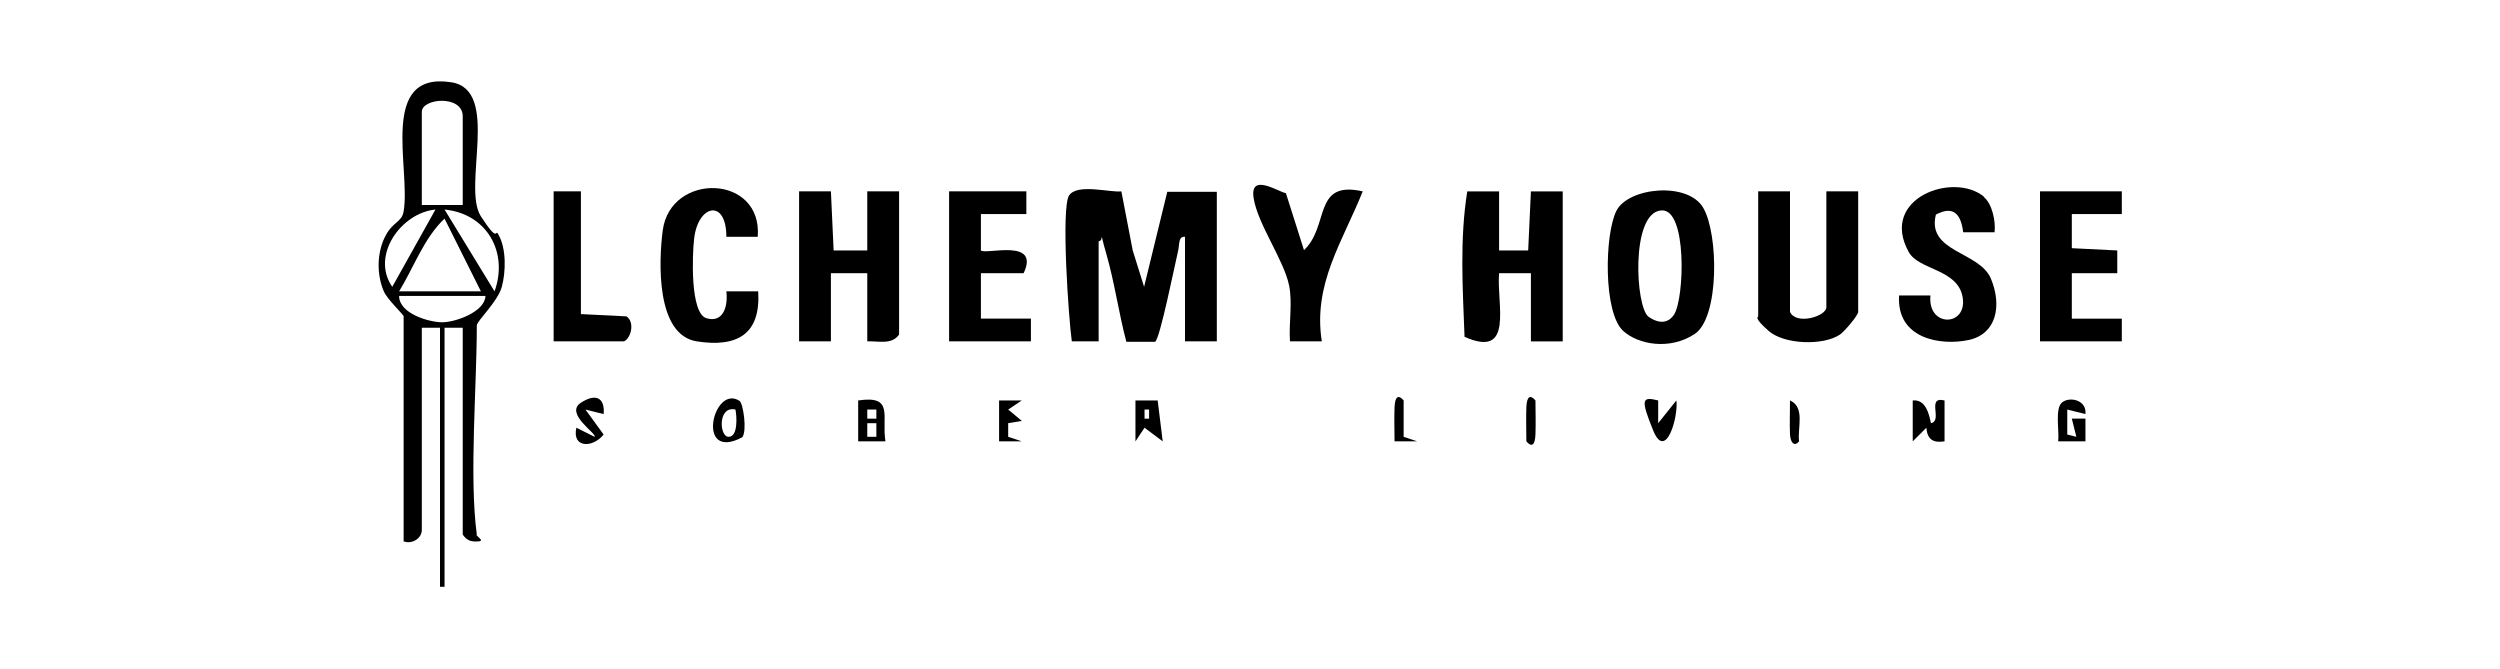
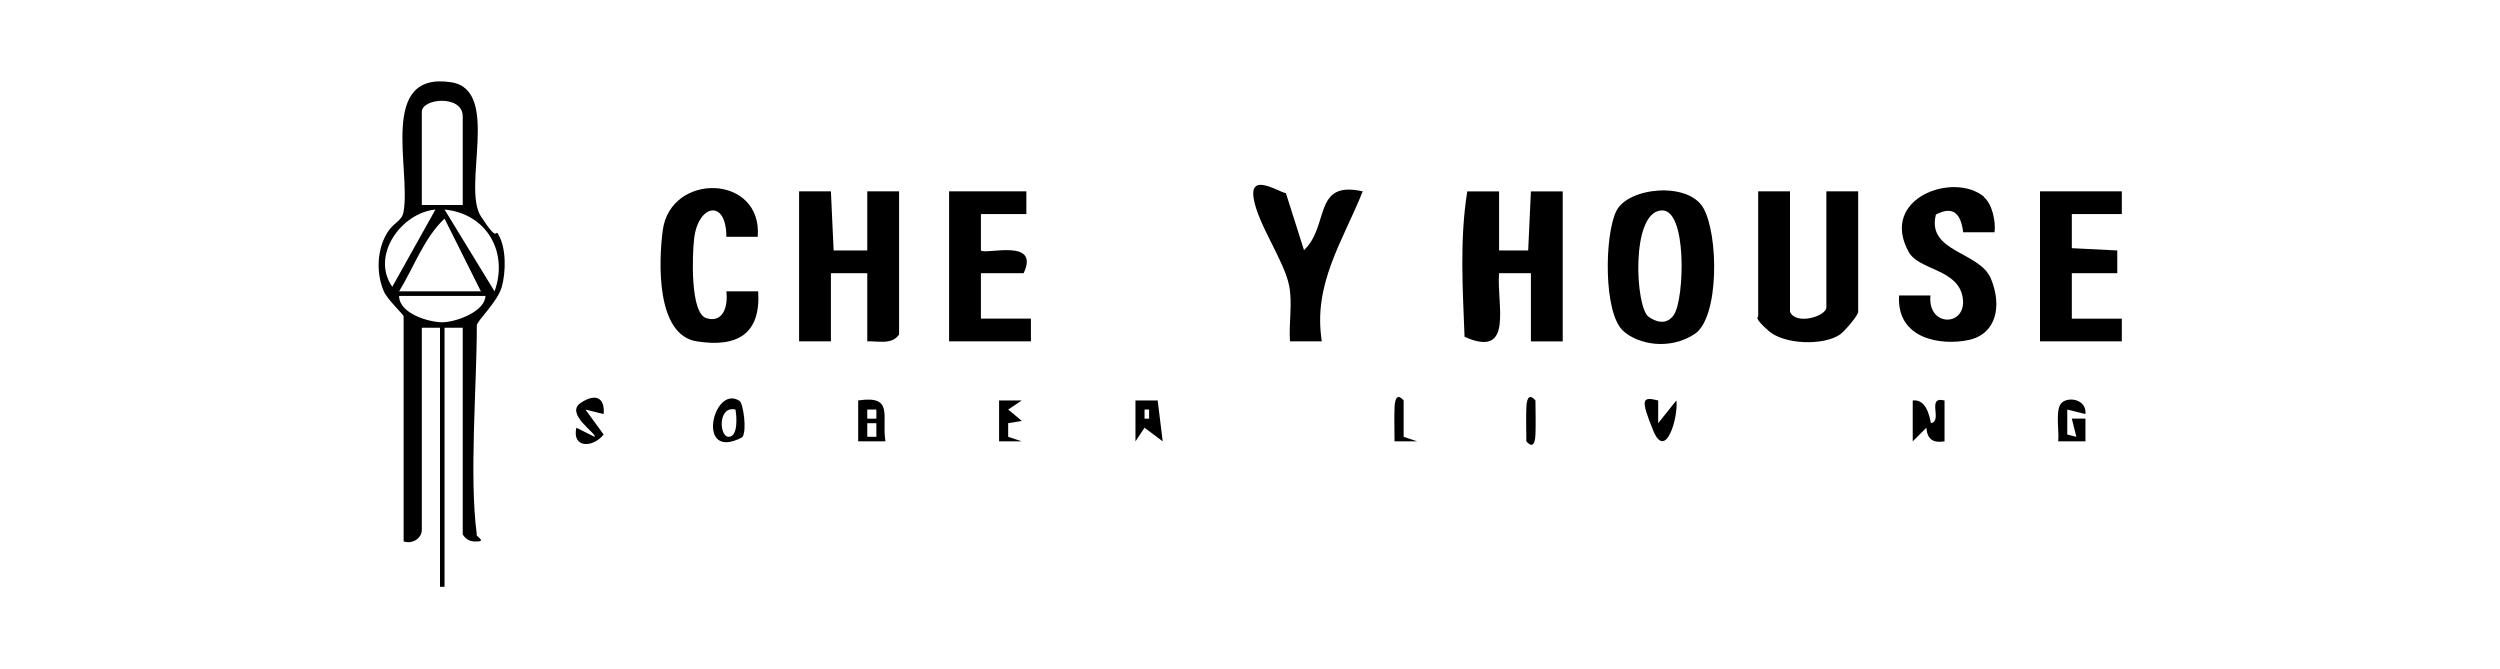
<svg xmlns="http://www.w3.org/2000/svg" id="Layer_1" version="1.1" viewBox="0 0 550 147.1">
  <path d="M104.8,117.6c0,.4,1.9,1.4.5,1.5s-2.5,0-3.5-1.5v-45.5h-4v57h-1v-57h-4v44.5c0,1.8-2.1,3.2-4,2.5v-49.5c0-.4-3.7-3.8-4.4-5.6-1.5-3.6-1.5-8.1.2-11.7s3.8-3.3,4.2-5.8c1.6-9.4-5.6-30.9,10.5-28.4,10.9,1.7,2.3,23,6.5,29.5s3,2.3,3.9,4.1c1.7,3,1.6,8.1.7,11.4s-5.5,7.5-5.5,8.5c0,13.5-1.7,33.4,0,46ZM101.8,45.1v-19.5c0-4.8-9-4-9-1v20.5h9ZM95.8,46.1c-7.5.7-14.3,10.1-9.5,17l9.5-17ZM108.8,64.1c3.1-8.6-1.7-17.1-11-18l11,18ZM105.8,64.1l-8-16c-4.5,4.2-6.8,10.8-10,16h18ZM106.8,65.1h-19c0,3.9,6.6,5.8,9.5,5.8s9.4-2.3,9.5-5.8Z" />
-   <path d="M241.8,75.1h-6c-.7-4.9-2.4-29.4-.6-32.1s9-.6,11.5-.9l2.5,13,2.5,8,5.1-20.9h10.9c0,0,0,32.9,0,32.9h-7v-23c-1.5-.2-1.2,1.8-1.5,3-.6,2.5-4.1,19.9-5.1,20.1h-6.3c-1.7-6.4-2.6-13.1-4.4-19.3s-.3-3-1.7-2.8v22Z" />
  <path d="M336.8,60.1h-7c-.6,6.8,3.4,18.9-7.6,14-.4-10.6-1.1-21.4.6-32h7s0,13,0,13h6.4s.6-13,.6-13h7v33h-7v-15Z" />
  <path d="M175.8,42.1h7s.6,13,.6,13h7.4s0-13,0-13h7v31.5c-1.6,2.3-4.5,1.4-7,1.5v-15h-8v15h-7v-33Z" />
  <path d="M357.1,72.8c-4.4-4-4.1-21.2-1.5-26.4s15.7-6.5,19.1-.7,3.6,24.2-1.9,27.8-12.4,2.3-15.7-.7ZM365.4,46.3c-6.7.6-5.6,21.4-2.7,23.4s4.7.9,5.6-.5c2.3-3.6,2.9-23.4-2.8-22.9Z" />
  <path d="M393.8,42.1v26.5c1.3,3,8,1,8-1v-25.5h7v26.5c0,.8-3,4.3-4,5-3.7,2.5-12.3,2.2-15.7-.8s-2.3-3-2.3-3.2v-27.5h7Z" />
  <path d="M436.5,43.4c1.8,1.5,2.6,5.4,2.3,7.7h-6.9c-.5-4.1-2.2-5.9-6-3.9-2.1,8.3,9.6,8.1,12.1,14.1s1.2,12.2-4.9,13.5-15.9-.2-15.3-9.8h6.9c-.7,7.1,8.1,6.9,7.1.5s-9.7-6-11.9-10.1c-6.5-11.8,9.9-17.7,16.6-12.1Z" />
  <path d="M166.8,52.1h-7c0-8.5-6.3-7.1-7.1.5-.4,3.4-.9,16.3,2.7,17.4s4.8-2.4,4.4-5.9h7c.6,9.4-4.6,12.4-13.5,11-9-1.4-8.4-17.5-7.5-24.4,1.7-12.9,22-12.4,20.9,1.4Z" />
  <polygon points="466.8 42.1 466.8 47.1 455.8 47.1 455.8 54.6 465.8 55.1 465.8 60.1 455.8 60.1 455.8 70.1 466.8 70.1 466.8 75.1 448.8 75.1 448.8 42.1 466.8 42.1" />
  <path d="M225.8,42.1v5s-10,0-10,0v8c1,1,13.1-2.8,9.4,5h-9.4s0,10,0,10h11s0,5,0,5h-18v-33h17Z" />
  <path d="M286.8,55.1c5.8-5.3,1.9-15.5,13-13-4.4,11-11,20.4-9,33h-7c-.3-3.9.6-8.4-.2-12.3-1.1-5.5-6.9-13.5-7.8-19.2s5.4-1.4,7.1-1.1l4,12.6Z" />
-   <path d="M127.8,42.1v27l10,.5c1.8,1.1,1.2,4.6-.5,5.5h-15.5v-33h6Z" />
  <path d="M424.8,93.1c2.7-.5-1.1-6,3-5v9c-2.6.4-3.8-.5-4-3l-3,3v-9c2.8-.3,3.6,2.9,4,5Z" />
  <path d="M194.8,97.1h-6s0-9,0-9c8-1.2,5.1,3.5,6,9ZM192.8,90.1h-2v2h2v-2ZM192.8,93.1h-2v3h2v-3Z" />
  <path d="M254.7,88.2l1.1,8.9-4-3-2,3v-9s4.9,0,4.9,0ZM252.8,92.1v-2h-1v2h1Z" />
  <path d="M458.8,91.1l-4-1v5.5s2,.5,2,.5l-1-4h3s0,5,0,5h-6c.3-2.2-.8-7.3.9-8.6s5.4-.5,5.1,2.6Z" />
  <path d="M162.7,88.2c.8.5,1.7,6.6.6,8-10.4,5.5-6.4-11.8-.6-8ZM161.8,90.1c-3.9-.9-3.6,6-1.5,6s1.8-4.5,1.5-6Z" />
  <path d="M132.8,91.1l-4-1,4,5.5c-2.4,3-7,3-6-1.5l4,2c.7-.6-6.7-5.1-3-7.5s5.3-.6,5,2.5Z" />
  <path d="M364.8,88.1v5s4-5,4-5c.5,3.4-2.3,13.5-5.1,6.6s-2.5-7.5,1.1-6.6Z" />
  <polygon points="224.8 88.1 221.8 90.1 224.8 92.6 221.8 93.1 221.8 96.1 224.8 97.1 219.8 97.1 219.8 88.1 224.8 88.1" />
  <path d="M308.8,88.1v8c0,0,3,1,3,1h-5c0-2.5-.1-5,0-7.5s.9-2.8,2-1.5Z" />
  <path d="M337.8,88.1c0,2.5.1,5,0,7.5s-.9,2.8-2,1.5c0-2.5-.1-5,0-7.5s.9-2.8,2-1.5Z" />
-   <path d="M395.8,97.1c-1.1,1.3-1.9.2-2-1.5-.1-2.5,0-5,0-7.5,3.4,1.5,1.6,6.1,2,9Z" />
</svg>